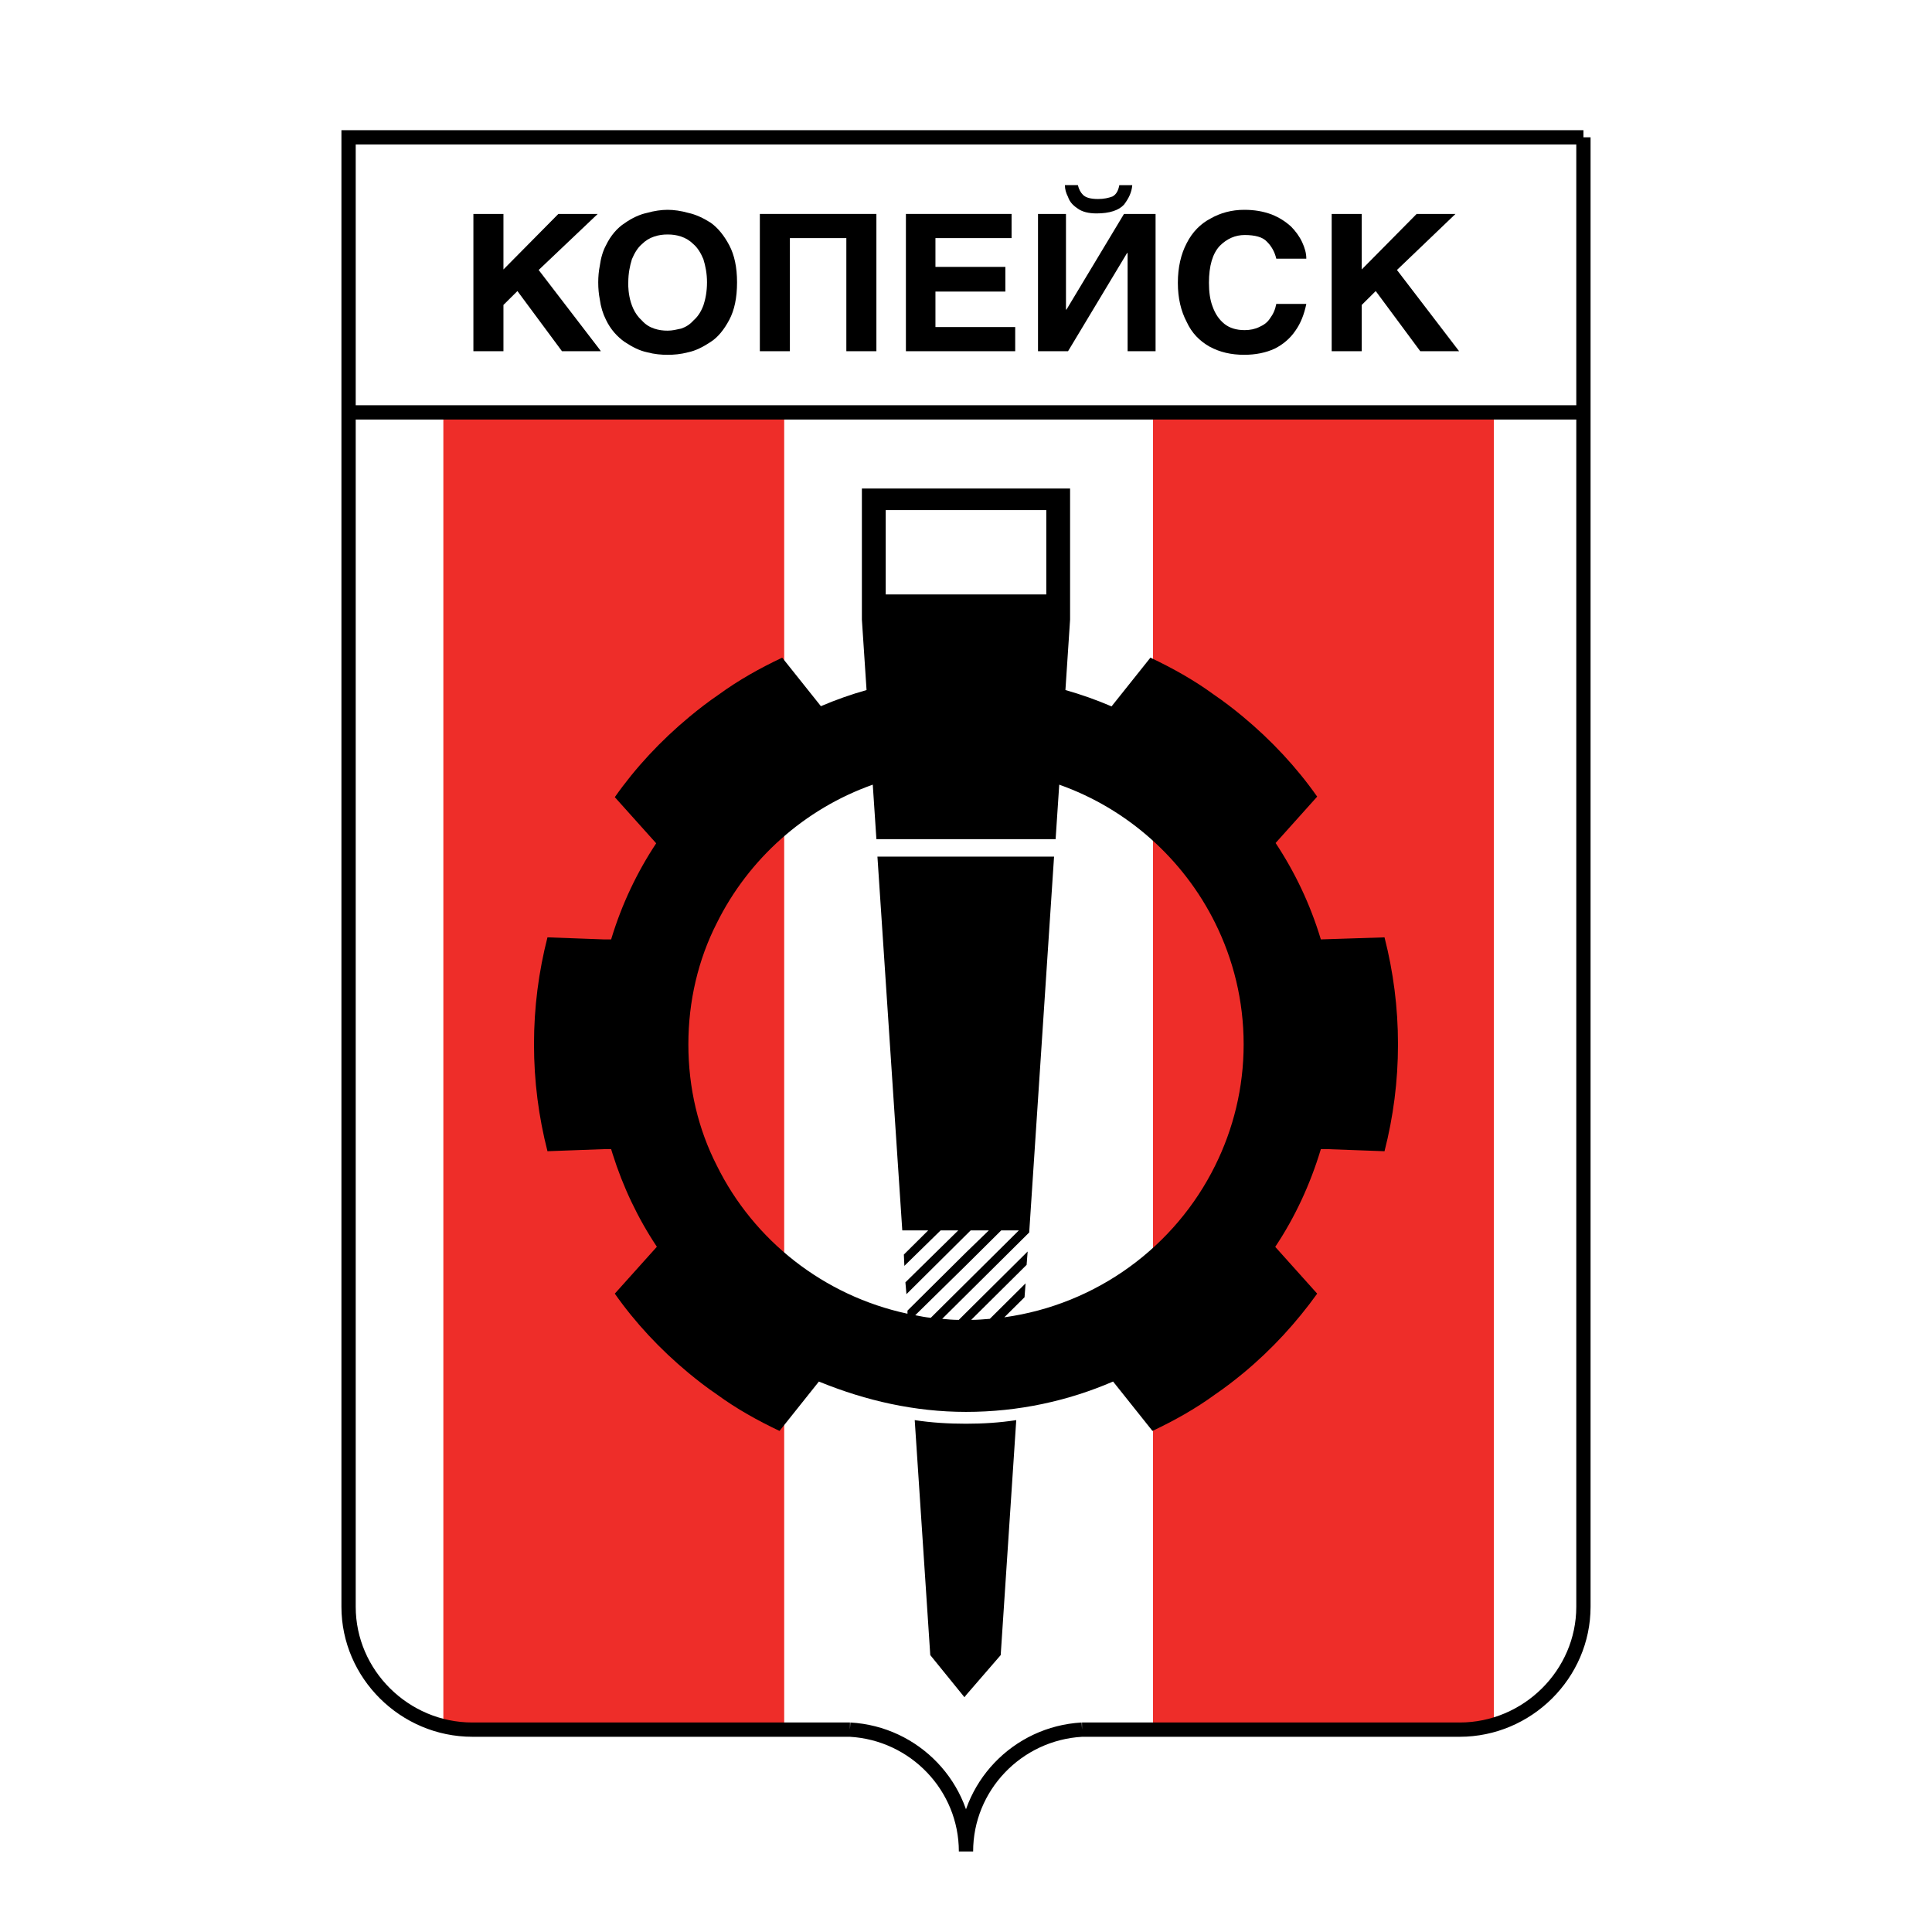
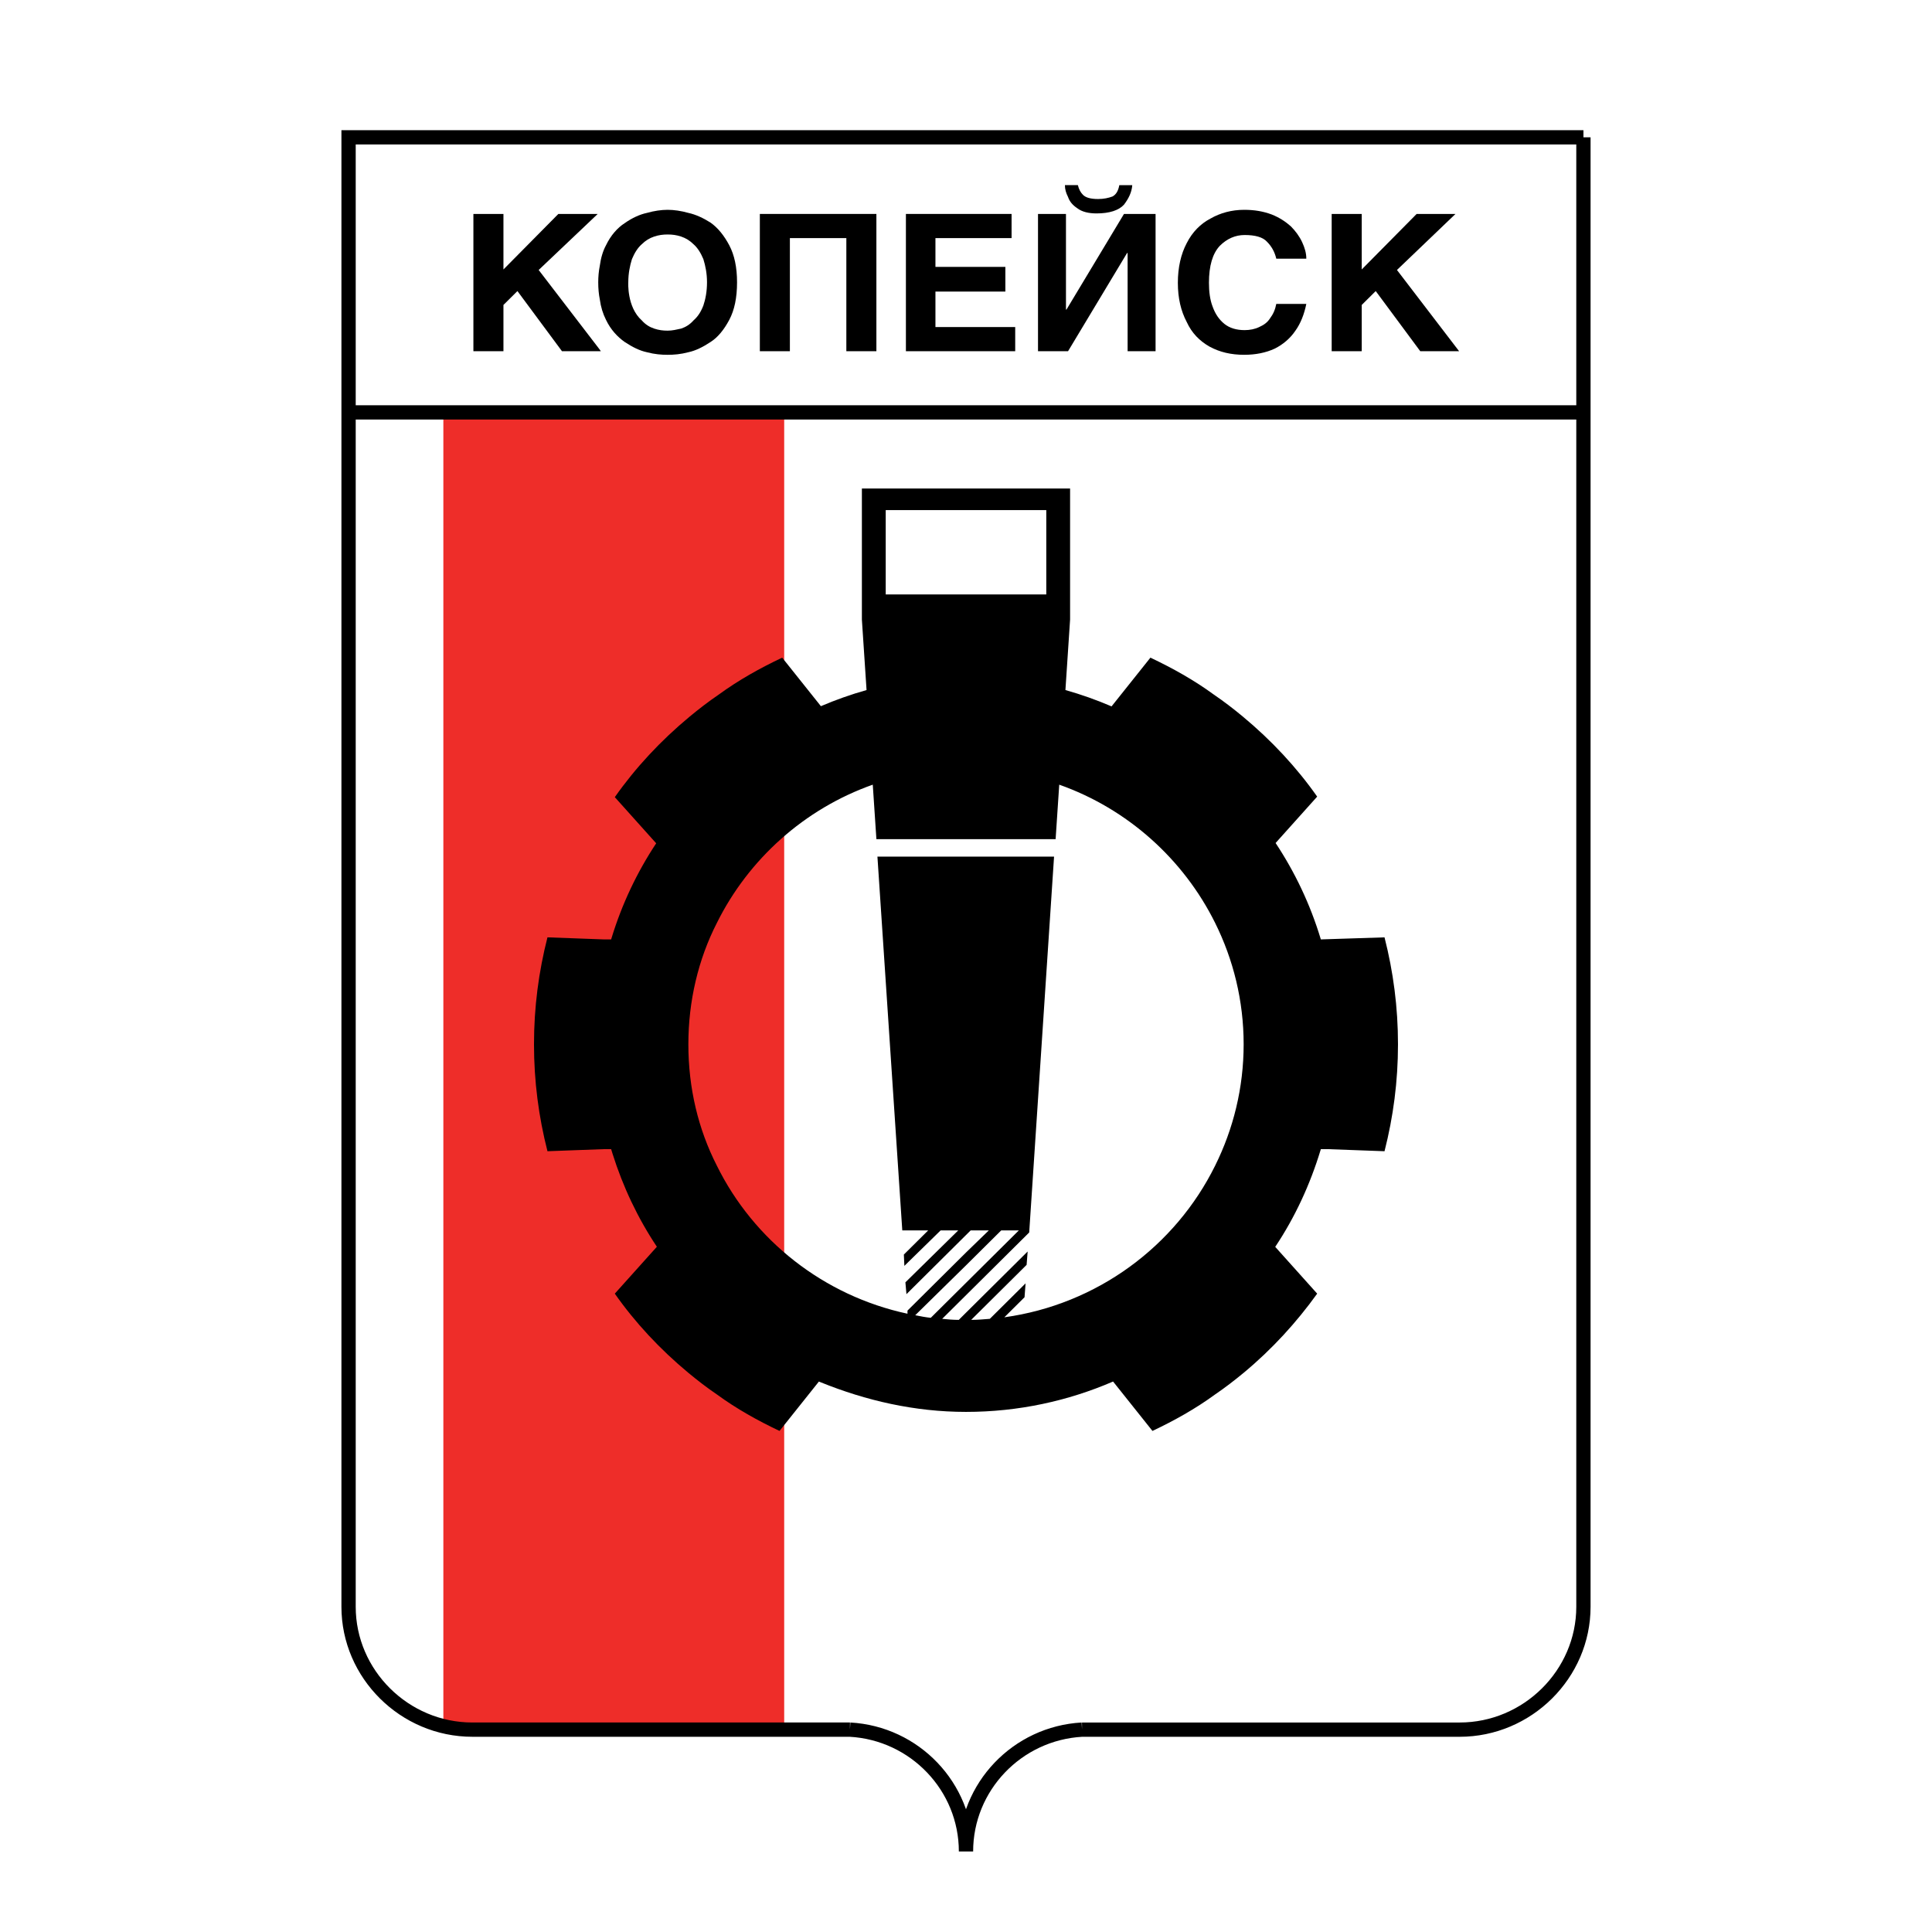
<svg xmlns="http://www.w3.org/2000/svg" version="1.0" id="Layer_1" x="0px" y="0px" width="192.756px" height="192.756px" viewBox="0 0 192.756 192.756" enable-background="new 0 0 192.756 192.756" xml:space="preserve">
  <g>
    <polygon fill-rule="evenodd" clip-rule="evenodd" fill="#FFFFFF" points="0,0 192.756,0 192.756,192.756 0,192.756 0,0  " />
    <polygon fill-rule="evenodd" clip-rule="evenodd" fill="#EE2D29" points="44.234,41.145 78.239,41.145 78.239,172.566    44.234,172.566 44.234,41.145  " />
-     <polygon fill-rule="evenodd" clip-rule="evenodd" fill="#EE2D29" points="115.034,41.145 115.034,172.566 149.039,172.566    149.039,41.145 115.034,41.145  " />
-     <path fill="none" stroke="#000000" stroke-width="1.425" stroke-miterlimit="2.613" d="M157.979,13.701v146.605 M157.979,160.307   c0,6.719-5.582,12.26-12.352,12.26 M145.628,172.566h-37.675 M107.953,172.566c-6.459,0.359-11.576,5.693-11.576,12.158   c0-6.465-5.116-11.799-11.576-12.158 M84.802,172.566H47.128 M47.128,172.566c-6.77,0-12.351-5.541-12.351-12.26 M34.777,160.307   V13.701h123.203 M34.777,41.145h123.203" />
+     <path fill="none" stroke="#000000" stroke-width="1.425" stroke-miterlimit="2.613" d="M157.979,13.701v146.605 M157.979,160.307   c0,6.719-5.582,12.26-12.352,12.26 h-37.675 M107.953,172.566c-6.459,0.359-11.576,5.693-11.576,12.158   c0-6.465-5.116-11.799-11.576-12.158 M84.802,172.566H47.128 M47.128,172.566c-6.77,0-12.351-5.541-12.351-12.26 M34.777,160.307   V13.701h123.203 M34.777,41.145h123.203" />
    <path fill-rule="evenodd" clip-rule="evenodd" d="M70.9,22.216c-0.724-0.461-1.499-0.82-2.222-0.975   c-0.724-0.206-1.448-0.308-2.067-0.308c-0.62,0-1.343,0.102-2.067,0.308c-0.724,0.154-1.499,0.514-2.222,1.026   c-0.724,0.462-1.396,1.231-1.861,2.205c-0.31,0.564-0.517,1.283-0.62,2.052c-0.103,0.513-0.155,1.078-0.155,1.642   c0,0.615,0.052,1.179,0.155,1.693c0.103,0.77,0.311,1.437,0.62,2.052c0.465,0.975,1.137,1.693,1.861,2.205   c0.775,0.513,1.499,0.873,2.222,1.026c0.775,0.206,1.447,0.257,2.067,0.257c0.62,0,1.292-0.051,2.067-0.257   c0.723-0.153,1.447-0.513,2.222-1.026c0.723-0.461,1.343-1.23,1.86-2.205c0.517-0.975,0.775-2.206,0.775-3.745   c0-1.487-0.259-2.719-0.775-3.694C72.244,23.499,71.624,22.73,70.9,22.216L70.9,22.216z M70.177,30.476   c-0.258,0.667-0.569,1.128-0.982,1.487c-0.362,0.41-0.775,0.667-1.24,0.821c-0.466,0.102-0.878,0.205-1.344,0.205   s-0.879-0.051-1.343-0.205c-0.466-0.154-0.879-0.411-1.24-0.821c-1.496-1.331-1.344-3.796-1.344-3.796   c0-0.872,0.155-1.642,0.362-2.308c0.258-0.616,0.568-1.128,0.982-1.489c0.361-0.359,0.774-0.615,1.24-0.769   c0.464-0.154,0.878-0.206,1.343-0.206s0.878,0.052,1.344,0.206c0.465,0.154,0.878,0.41,1.24,0.769   c0.413,0.36,0.724,0.873,0.982,1.489c0.207,0.666,0.361,1.436,0.361,2.308C70.538,29.09,70.383,29.86,70.177,30.476L70.177,30.476z   " />
    <polygon fill-rule="evenodd" clip-rule="evenodd" points="53.743,26.936 59.634,21.345 55.707,21.345 50.229,26.884 50.229,21.345    47.231,21.345 47.231,35.041 50.229,35.041 50.229,30.424 51.624,29.04 56.069,35.041 59.841,35.041 59.944,35.041 59.841,34.887    53.743,26.936  " />
    <polygon fill-rule="evenodd" clip-rule="evenodd" points="75.81,35.041 78.807,35.041 78.807,23.756 84.44,23.756 84.44,35.041    87.438,35.041 87.438,21.345 75.81,21.345 75.81,35.041  " />
    <path fill-rule="evenodd" clip-rule="evenodd" d="M107.488,20.781c0.465,0.358,1.138,0.512,1.913,0.512   c1.292,0,2.222-0.307,2.738-0.872c0.465-0.615,0.775-1.231,0.827-1.949h-1.292c-0.104,0.564-0.31,0.923-0.672,1.128   c-0.413,0.154-0.879,0.256-1.447,0.256c-0.775,0-1.24-0.154-1.499-0.41c-0.258-0.257-0.413-0.564-0.517-0.975h-1.292   c0,0.411,0.104,0.77,0.311,1.18C106.713,20.113,107.023,20.472,107.488,20.781L107.488,20.781z" />
    <polygon fill-rule="evenodd" clip-rule="evenodd" points="139.375,26.936 145.214,21.345 141.339,21.345 135.86,26.884    135.86,21.345 132.862,21.345 132.862,35.041 135.86,35.041 135.86,30.424 137.256,29.04 141.7,35.041 145.576,35.041    139.375,26.936  " />
    <polygon fill-rule="evenodd" clip-rule="evenodd" points="93.329,29.09 100.305,29.09 100.305,26.628 93.329,26.628 93.329,23.756    100.925,23.756 100.925,21.345 90.383,21.345 90.383,35.041 101.287,35.041 101.287,32.63 93.329,32.63 93.329,29.09  " />
    <path fill-rule="evenodd" clip-rule="evenodd" d="M124.181,23.448c1.033,0,1.809,0.205,2.223,0.667   c0.465,0.461,0.774,1.025,0.931,1.692h2.996c0-0.564-0.154-1.076-0.413-1.641c-0.258-0.564-0.671-1.129-1.137-1.591   c-0.517-0.461-1.137-0.871-1.912-1.179c-0.827-0.308-1.705-0.462-2.738-0.462c-1.241,0-2.378,0.308-3.359,0.872   c-0.982,0.513-1.81,1.334-2.377,2.462c-0.569,1.078-0.88,2.412-0.88,3.95c0,1.539,0.311,2.821,0.88,3.898   c0.516,1.129,1.291,1.898,2.273,2.463c1.034,0.563,2.17,0.82,3.463,0.82c1.137,0,2.17-0.206,3.048-0.616   c0.827-0.411,1.551-1.026,2.068-1.795c0.516-0.718,0.878-1.642,1.084-2.667h-2.996c-0.104,0.563-0.311,1.025-0.621,1.437   c-0.258,0.409-0.619,0.667-1.085,0.872c-0.414,0.205-0.93,0.307-1.447,0.307c-0.827,0-1.499-0.206-2.015-0.615   c-0.569-0.462-0.931-1.026-1.189-1.744c-0.258-0.667-0.361-1.488-0.361-2.36c0-1.693,0.361-2.924,1.086-3.693   C122.424,23.807,123.25,23.448,124.181,23.448L124.181,23.448z" />
    <polygon fill-rule="evenodd" clip-rule="evenodd" points="106.403,30.885 106.352,30.885 106.352,21.345 103.562,21.345    103.562,35.041 106.559,35.041 112.449,25.243 112.502,25.243 112.502,35.041 115.292,35.041 115.292,21.345 112.14,21.345    106.403,30.885  " />
-     <path fill-rule="evenodd" clip-rule="evenodd" d="M91.262,141.686l1.551,23.443l3.41,4.205l0.155-0.205l3.462-4l1.551-23.443   c-1.654,0.256-3.308,0.359-5.013,0.359C94.621,142.045,92.915,141.941,91.262,141.686L91.262,141.686z" />
    <path fill-rule="evenodd" clip-rule="evenodd" d="M65.536,124.389l-4.197,4.678c2.015,2.873,4.497,5.541,7.339,7.9   c0.93,0.77,1.86,1.488,2.842,2.154c1.964,1.436,4.083,2.615,6.253,3.643l3.928-4.926l0.193,0.078   c4.484,1.814,9.347,2.949,14.483,2.949c5.208,0,10.167-1.082,14.667-3.027h0.01l3.927,4.926c2.171-1.027,4.29-2.207,6.254-3.643   c0.981-0.666,1.912-1.385,2.843-2.154c2.842-2.359,5.271-5.027,7.338-7.9l-4.186-4.668c1.965-2.945,3.482-6.215,4.526-9.664   c0.008-0.025,0.017-0.055,0.025-0.082h-0.004h0.004h0.771l5.582,0.205c0.877-3.438,1.344-6.977,1.344-10.668   c0-3.695-0.467-7.233-1.344-10.67l-6.353,0.205h-0.004h0.004c-0.01-0.032-0.019-0.063-0.029-0.095   c-1.033-3.408-2.553-6.609-4.485-9.524l4.148-4.627c-2.04-2.908-4.552-5.607-7.429-7.997c-0.941-0.779-1.884-1.505-2.878-2.181   c-1.987-1.454-4.133-2.648-6.33-3.687l-3.878,4.862c-1.487-0.639-3.023-1.185-4.602-1.63l0.465-7.028v-13.08H96.377H85.991v13.08   l0.465,7.028c-1.561,0.44-3.082,0.98-4.555,1.609l-3.861-4.841c-2.206,1.043-4.359,2.242-6.354,3.701   c-0.998,0.678-1.943,1.408-2.888,2.189c-2.889,2.398-5.41,5.109-7.458,8.028l4.128,4.604c-1.919,2.901-3.429,6.084-4.459,9.472   c-0.012,0.039-0.023,0.078-0.035,0.116h0.004h-0.004h-0.771l-5.582-0.205c-0.878,3.437-1.344,6.975-1.344,10.67   c0,3.691,0.465,7.23,1.344,10.668l5.582-0.205h0.771h0.004h-0.004c0.045,0.152,0.092,0.303,0.139,0.453   C62.154,118.418,63.641,121.547,65.536,124.389L65.536,124.389z M88.368,50.892h8.01h8.01v8.413h-8.01h-8.01V50.892L88.368,50.892z    M91.313,131.221l5.064-4.975l3.514-3.488h1.758l-5.272,5.232l-3.514,3.488C92.347,131.428,91.831,131.324,91.313,131.221   L91.313,131.221z M121.235,116.295c-3.979,8.053-11.782,13.85-21.033,15.133l2.016-2.002l0.104-1.385l-3.566,3.539   c-0.62,0.053-1.24,0.104-1.86,0.104l5.529-5.488l0.104-1.334l-6.15,6.104l-0.723,0.719c-0.569,0-1.137-0.051-1.654-0.104   l2.377-2.359l6.305-6.258l2.48-37.498h-8.786h-8.836l2.48,37.292h2.584l-2.428,2.41l0.052,1.129l3.617-3.539h1.757l-5.271,5.18   l0.104,1.182l5.942-5.9l0.465-0.461h1.809l-2.274,2.205l-5.839,5.797v0.309c-8.373-1.797-15.35-7.336-19.019-14.773   c-1.86-3.643-2.842-7.746-2.842-12.105c0-4.311,0.982-8.465,2.842-12.107c3.153-6.361,8.734-11.388,15.556-13.799l0.362,5.438h8.94   h8.941l0.361-5.438c6.822,2.411,12.403,7.438,15.556,13.799c1.809,3.642,2.843,7.746,2.843,12.107   C124.078,108.549,123.044,112.652,121.235,116.295L121.235,116.295z" />
  </g>
</svg>